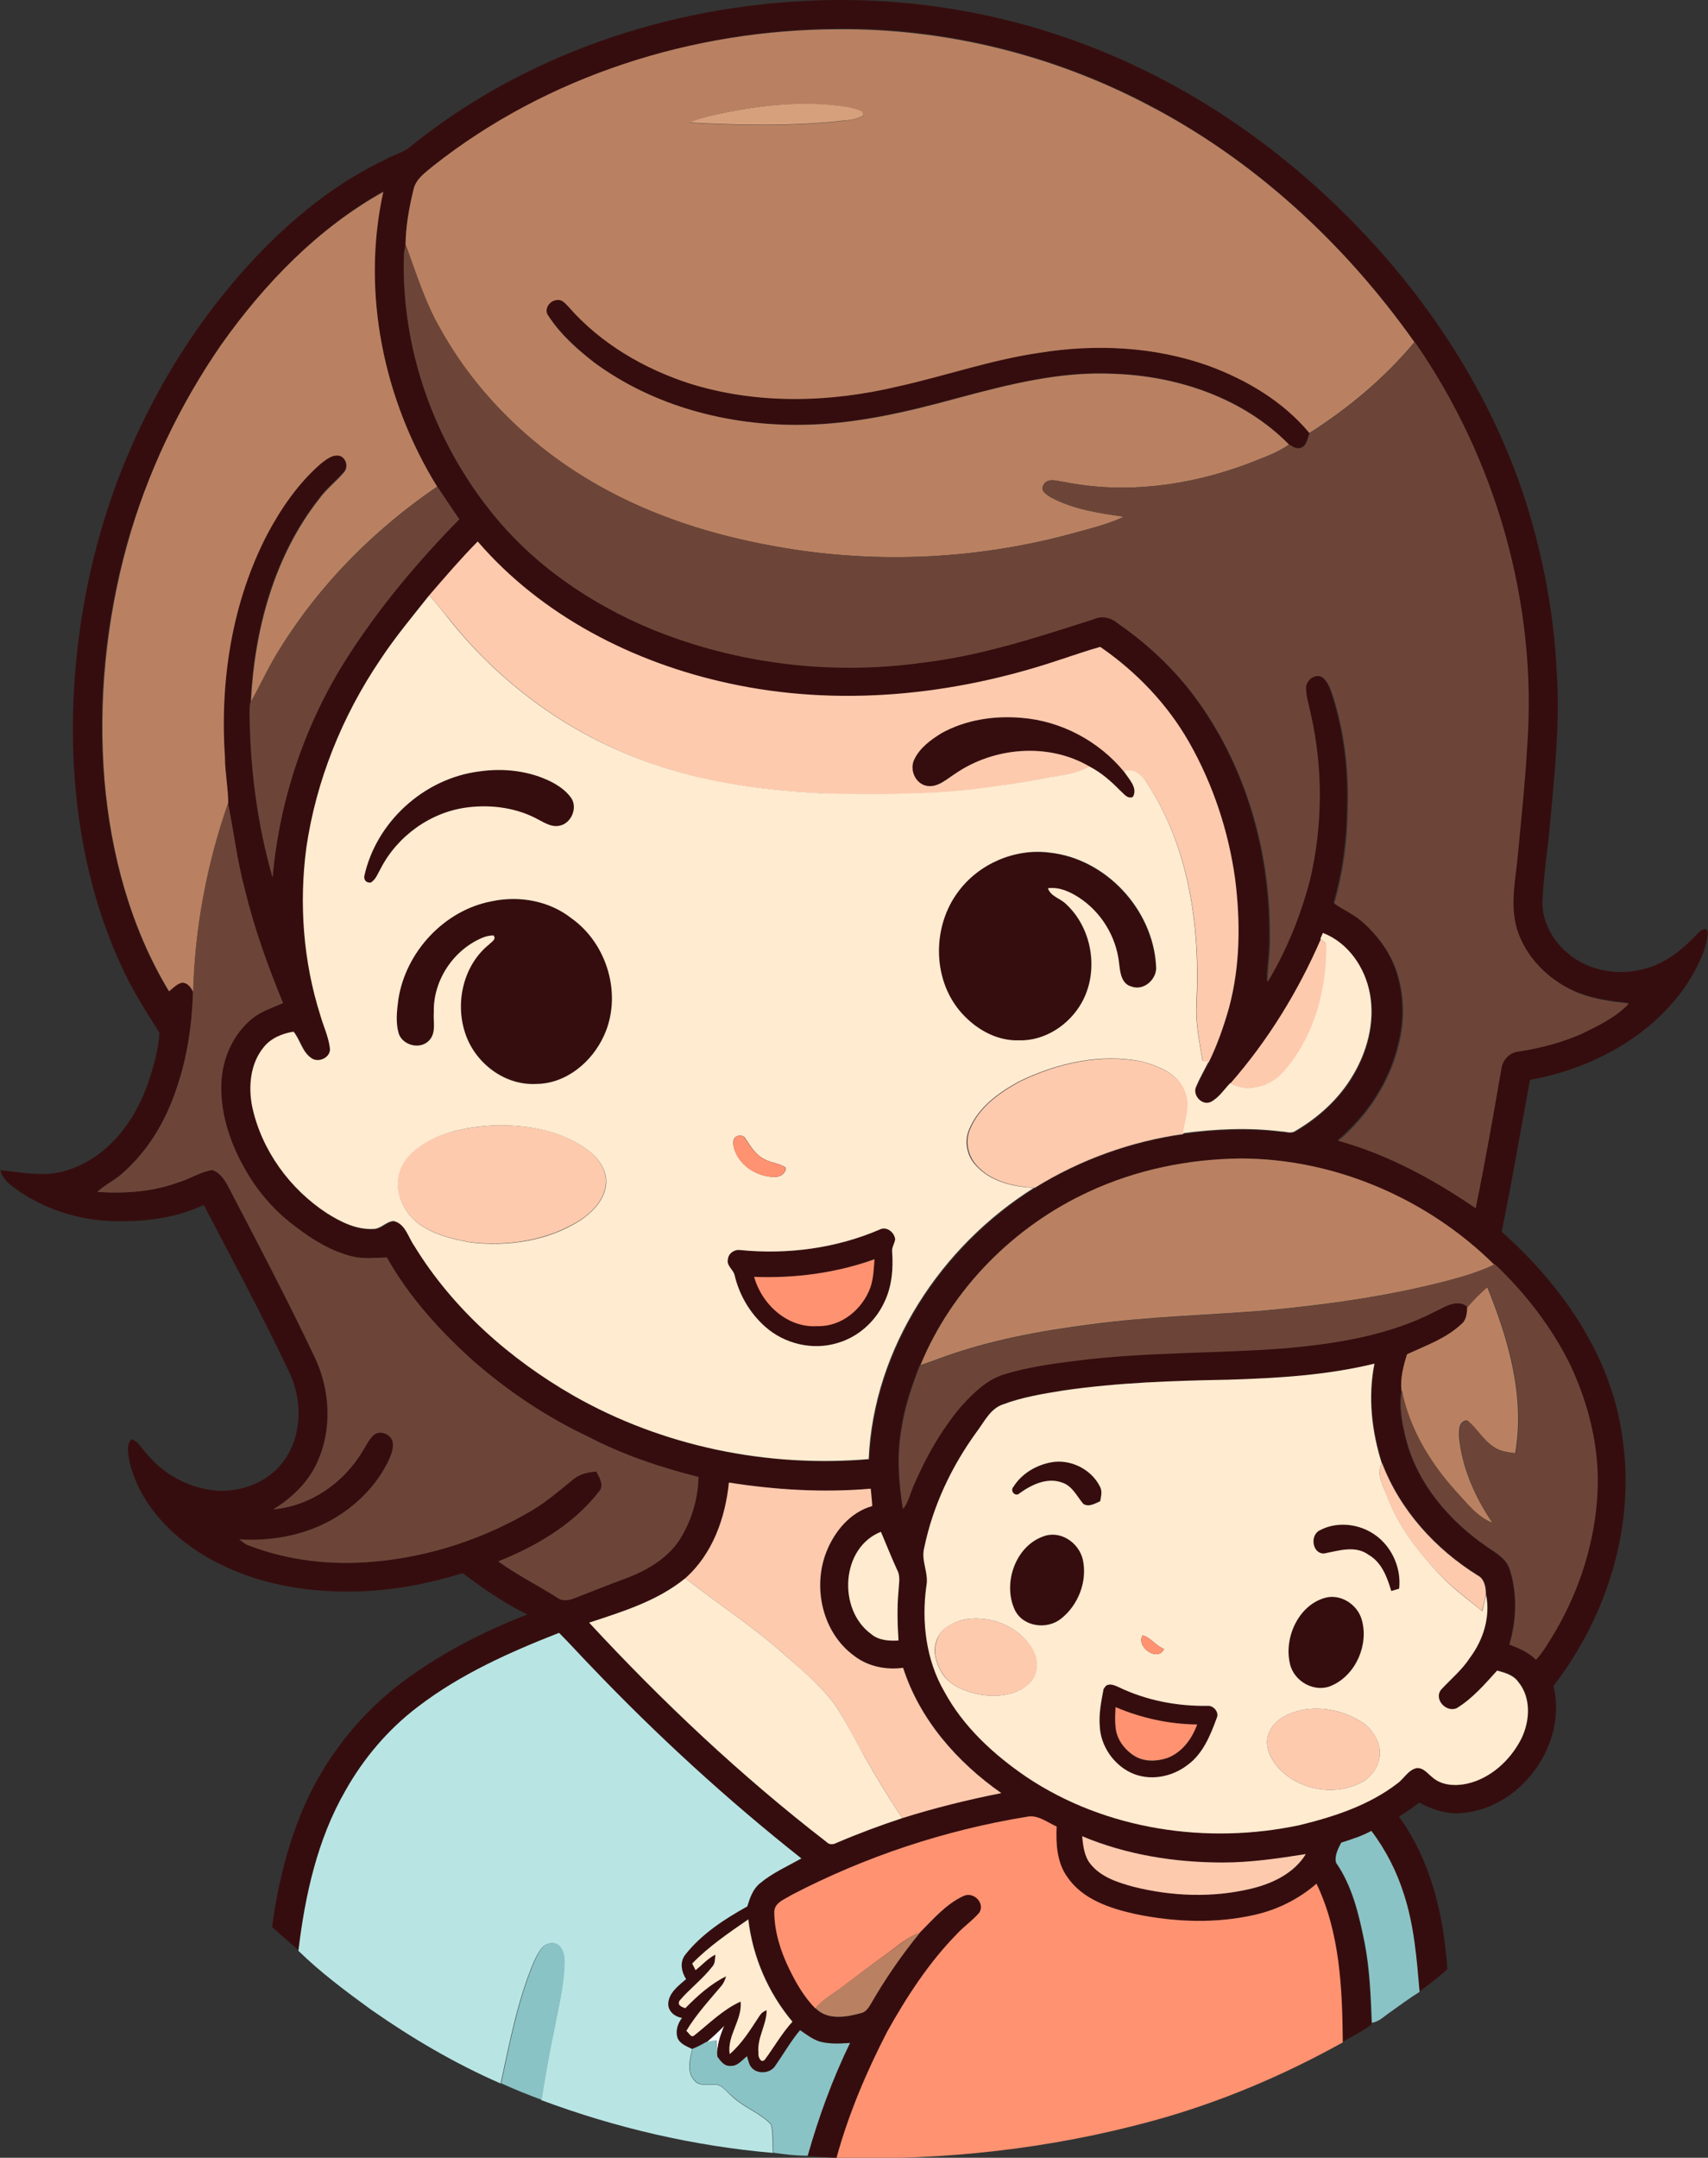
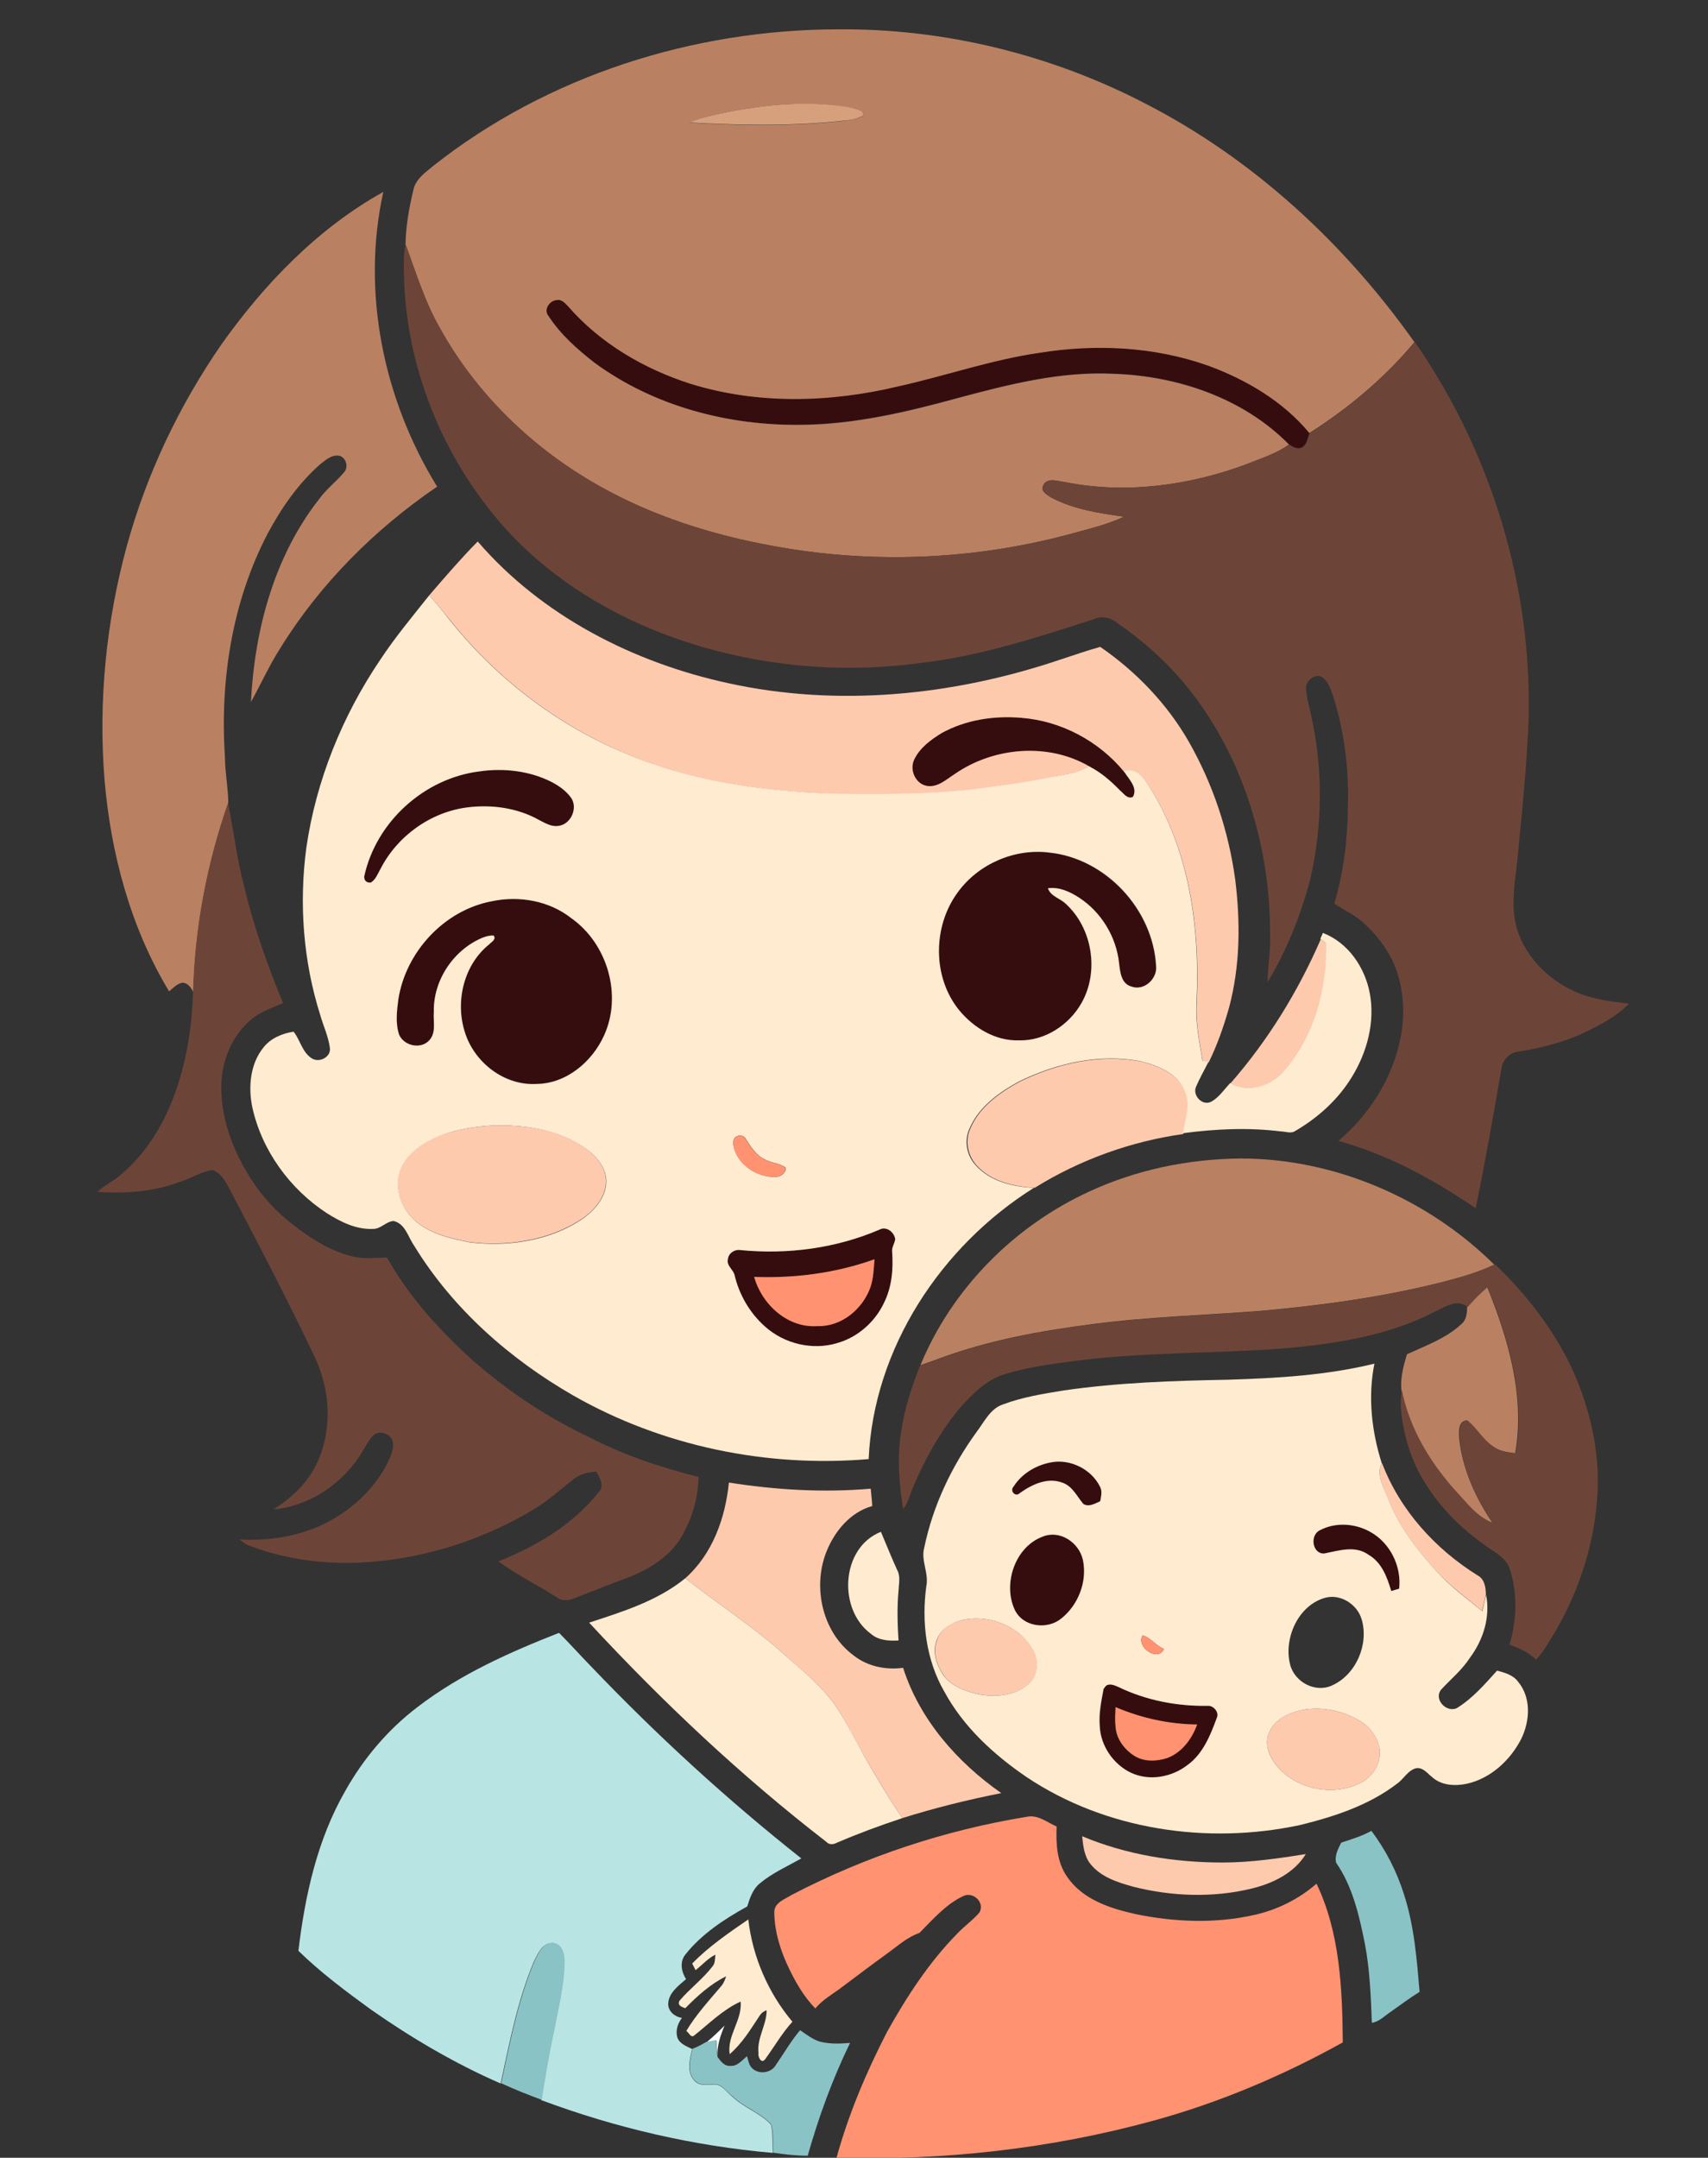
<svg xmlns="http://www.w3.org/2000/svg" version="1.1" id="Layer_1" x="0px" y="0px" viewBox="0 0 669.7 845.6" enable-background="new 0 0 669.7 845.6" xml:space="preserve">
  <rect x="0" y="0" width="669.7" height="845.6" fill="#333333" stroke="none" />
  <path fill="#FEFEFE" d="M284.1,793.8c-1.6,3.9-3.1,8-2.7,12.3c-0.3-2.2-0.4-4.3-0.5-6.5c-1,0.2-2.8,0.5-3.8,0.7  C279.5,798.3,281.8,796.1,284.1,793.8z" />
  <g>
    <g>
-       <path fill="#360D0E" d="M160.6,57.7C205.2,21.5,262.3,2.3,319.4,0.2c43.4-1.7,87.1,7.2,126.3,25.9c35.2,16.6,66.6,40.7,92.8,69.4    c26.7,29.3,48,64,60,101.9c6.7,21.5,10.9,43.8,11.9,66.3c1.3,19.3-0.8,38.6-2.5,57.8c-0.9,10.4-2.6,20.7-3.1,31.1    c-0.4,8,3.7,15.7,9.7,20.8c8.5,7.4,21,9.3,31.6,5.9c7.7-2.3,14-7.6,19.5-13.4c0.9-1.2,3.8-3.2,4-0.3c-0.6,7.1-4.1,13.5-7.8,19.5    c-13.8,21-37.6,33.7-61.9,38.1c-3.7,19.8-7,39.7-11.1,59.5c23.4,20.8,42.7,48.2,47.2,79.7c5.5,34.7-5.6,70.8-26.9,98.3    c5.5,22.3-11.9,47-34.6,49.7c-6.3,0.9-12.6-1-18-4c-2.6,2-5.2,3.9-8,5.5c12.6,17.3,17.6,38.8,19,59.8c-3.5,3.2-7.2,6-11,8.8    c-1.1-12.8-2.2-25.7-6.1-38c-2.8-8.9-7.1-17.4-12.8-24.9c-3.7,2.1-7.8,3.3-11.8,4.6c-1.3,2.3-2.7,5.2-2.1,7.8    c6.5,9.3,9,20.5,11.2,31.4c2,10.3,2.4,20.8,2.8,31.3l0,0.8c-3.6,2.5-7.4,4.6-11.3,6.7c-0.3-20.9-1.2-42.8-10.3-62    c-6.9,6-15.2,10.2-24.2,12.2c-15.4,3.5-31.5,2.9-46.8-0.3c-9.9-2.2-20.7-5.7-26.7-14.5c-4.1-5.7-4.5-13-4.2-19.8    c-3.7-1.6-7.4-4.8-11.8-3.8c-32.1,5.3-63.3,15.7-92.1,30.6c-2.6,1.7-7,3.1-6.7,7c0.1,7.6,2.5,15.1,5.8,21.9    c2.7,5.6,5.9,11.1,10.3,15.6c4.7,4.7,12,3.5,17.8,1.9c2.1-0.4,3.1-2.4,4.1-4c5.5-9.7,11.9-18.8,19-27.5    c5.3-5.3,10.3-11.2,17.1-14.4c3.9-2.1,8.7,2.2,6.5,6.3c-2.6,3.1-6,5.4-8.8,8.4c-11.1,11.3-19.8,24.7-27.5,38.5    c-8.2,15.7-15.2,32.2-19.8,49.3c-3.8-0.1-7.7-0.4-11.5-0.7c4.3-15.2,9.7-30,16.6-44.2c-3.9,0.3-8,0.6-11.8-0.5    c-2.9-0.8-5.3-2.8-7.8-4.5c-3.6,4.3-6.4,9.2-9.5,13.8c-1.8,3-6.4,3.6-9,1.3c-1.4-1.2-1.7-3.2-2.2-4.9c-2,1.5-3.8,4.1-6.5,3.8    c-2.4,0.3-3.9-1.9-5.1-3.6c-0.4-4.3,1.1-8.4,2.7-12.3c-2.3,2.2-4.6,4.4-7,6.5c-1.8,1-3.6,2-5.5,2.7c-2.2-1.1-4.9-2-5.8-4.5    c-0.8-2.7,0.1-5.5,1.8-7.7c-2.7-0.4-5.3-2.4-5.4-5.3c0-4.4,3.9-7.3,7-9.9c-1.9-2.9-2.7-6.7-0.3-9.6c6.4-8.2,15.3-13.9,24.3-18.9    c1-3.3,2.2-6.7,4.9-9c4.9-4.1,10.8-6.7,16.3-9.8c-29.2-23-56.7-48.2-82.4-75.2c-4.2-4.4-8.3-8.9-12.6-13.2    c-19.5,7.5-38.8,16.2-55.4,29c-11.6,8.8-21.2,20-28.4,32.7c-11,19.1-15.8,41.1-18.4,62.7c-3.5-3-6.9-6-10.4-9.1    c2-15.6,5.8-31.1,11.8-45.6c8.6-20.4,22.7-38.3,40.6-51.4c14.6-10.7,30.9-19,47.7-25.5c-9.1-4.4-17.4-10.2-25.4-16.2    c-14.5,4.5-29.7,7.3-45,7.2c-19.6,0.1-39.7-4-56.6-14.3c-13.7-8.2-25.5-21.1-29.1-36.9c-0.3-2.7-1.4-6.3,0.9-8.5    c2.5,0.8,3.7,3.3,5.4,5.1c6.9,8.7,17.4,14.4,28.5,15.1c10,0.5,20.6-3.9,26.3-12.4c6.9-10.2,6.7-24,1.3-34.7    c-10.4-22-22-43.4-33.2-64.9c-10.1,4.8-21.3,6.4-32.3,6.4c-14.3,0.2-28.8-3.9-40.6-12.1c-2.8-2.1-6.1-4.2-6.8-7.9    c8.8,0.9,17.9,2.9,26.5-0.1c14.8-4.7,25.3-17.9,30.6-32c2.5-7,4.8-14.3,5.2-21.8c-4-6.4-8.1-12.7-11.6-19.4    c-14.1-27.3-20.8-58-22.1-88.5c-1.4-35.8,4.1-71.9,16.2-105.5c13.5-37,35-71.4,63.4-98.7c12.5-11.8,26.5-22.4,42.2-29.8    C153.7,60.8,157.6,60.1,160.6,57.7z M169.9,65c-3.1,2.6-6.9,5.1-7.8,9.3c-1.7,7-3,14.2-3.1,21.5c-0.4,1.6-0.7,3.1-0.7,4.7    c-0.9,35.9,11.7,71.9,34.1,100c16.4,20.6,38.8,35.9,63,45.9c33.4,13.6,70.3,18,106,13c23-2.7,45-10,67-17c3.3-1.5,6.8-0.7,9.5,1.6    c10.3,7.1,19.7,15.6,27.6,25.4c21.7,27.2,32.3,62.4,32.1,97c0.2,6.1-0.9,12.1-1,18.2c7.5-12.5,13-26.2,16.7-40.2    c5-21,5.1-43.2,0.4-64.3c-0.7-3.5-1.9-7-2-10.6c-0.2-2.9,3.2-5.9,6-4.6c2.7,1.6,3.6,4.8,4.6,7.6c4.5,14.1,6.3,29.1,5.8,43.9    c-0.1,12.6-1.8,25.3-5.3,37.4c3.5,2.5,7.6,4.2,10.9,7.1c6.5,5.6,11.7,12.8,14.1,21.1c2.6,8.8,2.6,18.3,0.3,27.2    c-3.4,14.7-12.2,27.9-23.7,37.6c19.4,5.4,37.3,15.1,53.8,26.4c3.8-18.4,7-36.8,10.2-55.3c0.6-3.3,3.3-5.9,6.7-6.1    c8.5-1.3,16.8-3.5,24.6-6.9c6.6-3.2,13.5-6.4,18.6-11.9c-7.4-0.8-15-1.8-21.8-5c-10.1-4.6-18.6-13.3-22-23.9    c-3.1-9.7-0.7-19.9,0.3-29.8c1.3-14,2.8-27.9,3.6-42c4.1-55.8-12.2-112.6-44-158.5c-27.3-38.6-63.1-71.6-105.3-93.4    c-37.1-19.3-79-29.6-120.9-29.2C271.7,11.7,214.6,29.8,169.9,65z M86.8,135c-16.6,23.9-29.2,50.6-37.2,78.6    c-8.3,29.9-11.4,61.2-8.8,92.1c2.5,28.9,10.2,57.8,25.3,82.7c1.6-1.3,3.1-3,5.2-3.4c2.2,0.1,3.4,2,4.3,3.7    c-0.3,13.1-2.3,26.2-6.7,38.6c-4.2,12.4-11.2,24.1-21.2,32.7c-3,2.7-6.7,4.3-9.6,7.1c10.8,0.7,21.7,0,31.9-3.8    c4.5-1.3,8.5-4.1,13.2-4.8c4.4,1.6,6.1,6.4,8.1,10.1c10.9,20.9,21.8,41.8,31.9,63c6.2,12.8,7.1,28.3,1.2,41.3    c-3.5,8-10,14.2-17.3,18.6c14.6-1.3,27.8-10.5,35.1-23c1.3-2,2.3-4.3,4.1-6c2.5-2.2,6.9-0.6,7.6,2.6c0.5,2.5-0.6,5-1.6,7.3    c-4.1,8.4-10.6,15.6-18.4,20.8c-11.7,7.9-26.1,10.9-40.1,10.1c1.1,0.9,2.2,1.8,3.5,2.3c15.6,6,32.5,7.9,49.1,6.4    c22.1-1.9,43.8-9.1,62.8-20.5c5.5-3.4,10.4-7.6,15.4-11.7c2.5-2.2,5.9-2.9,9.1-3.1c1.4,2.4,3.3,5.6,0.9,8.1    c-10,12.7-24.5,21.2-39.3,27.1c7.3,5.3,15.5,9.4,23.1,14.2c2,1.6,4.7,1.1,6.8,0.2c6.7-2.6,13.5-5.3,20.2-7.8    c7.8-3,15.5-7.4,20.4-14.2c5-7.5,7.8-16.5,8-25.5c-14.9-3.7-29.5-8.6-43.1-15.7c-16.2-7.6-31.3-17.6-44.8-29.4    c-13.3-11.9-25.5-25.3-34.3-40.9c-4.5,0-9.1,0.7-13.5-0.4c-8.2-2-15.5-6.5-22.2-11.6c-7.2-5.2-13.3-11.8-18-19.4    c-6.9-11-11.8-23.8-11.2-37c0.4-9.6,4.6-19.2,12.2-25.3c3.5-2.9,7.9-4.2,12-6c-5.9-14.5-11.3-29.3-15-44.6    c-3-11.1-4.4-22.6-6.6-33.8c0.1-6.1-1.2-12.2-1.3-18.3c-1.9-29.9,2.8-60.6,16.7-87.4c5.4-10.1,12.1-19.8,20.8-27.4    c2.2-1.7,4.7-3.9,7.7-3.1c2.4,0.9,3.3,4.4,1.5,6.4c-3.1,3.6-6.9,6.5-9.7,10.4c-17.7,22.5-25.4,51.4-26.8,79.6    c-0.5,1.4-0.3,2.9-0.4,4.4c0.2,21.7,3,43.5,9,64.4c2.7-30.8,12.9-61,29.7-86.9c12.5-19.3,27.4-37.1,43.5-53.5    c-3-4.2-5.7-8.6-8.7-12.8c-21-34-29.8-76.3-21.1-115.5C124.6,89.5,103.7,111.1,86.8,135z M168.3,233.3    c-6.5,8.2-13.3,16.3-19.1,25.1c-15,22.1-25.3,47.6-28.8,74.1c-2.8,21.9-1.2,44.5,5.5,65.6c1.1,4.2,3.1,8.1,3.7,12.5    c0.8,3.8-4.4,6.4-7.3,4.2c-3.5-2.5-4.3-7.1-6.9-10.3c-4.5,0.6-9,2.5-11.8,6.2c-5.3,6.4-6.1,15.4-4.4,23.3    c3.7,17,14.7,32.1,29.2,41.6c5.4,3.5,11.5,6.5,18.1,6.2c3.1,0.1,5.1-2.9,8.1-3.1c4.6,1.1,5.7,6.3,8.1,9.7    c15.1,24.7,37.4,44.4,62.4,58.7c34.9,19.8,75.9,28.2,115.8,24.9c1.9-43.5,28.5-83.5,64.8-106.3c17.7-11,37.7-18.2,58.3-21.1l0-0.2    c12.7-1.7,25.7-2.3,38.5-0.7c1.8,0,3.9,0.9,5.6-0.2c8.9-5.3,16.8-12.3,22.2-21.2c5.9-9.7,9.2-21.4,7-32.7    c-1.9-10.2-8.5-20-18.4-23.7c-0.3,0.6-0.7,1.7-1,2.3c-8.8,20.5-20.7,39.7-35.4,56.5c-2.4,2.6-4.4,5.8-7.6,7.4    c-3.4,1.7-7.5-2.6-5.8-6c1.4-3.3,3.2-6.4,4.8-9.6c3.4-6.8,5.9-14.1,8-21.5c4.5-16.4,4.5-33.6,2.4-50.4    c-2.5-18.8-8.7-37.2-18.1-53.7c-8.5-14.9-20.7-27.6-34.8-37.3c-5.4,1.5-10.6,3.4-16,5.1c-41.5,14.1-86.9,18.7-130,9.1    c-37.2-8.1-73-26.4-98.1-55.5C180.7,219,174.5,226.1,168.3,233.3z M427,467c-29.4,13.5-53.8,38-66.2,68l-0.3,0.1    c-3.2,8.3-6.1,16.7-7.3,25.5c-1.7,10.2-0.9,20.5,0.7,30.7c2.1-2.7,2.8-6,4.1-9.1c4.8-11.2,10.9-21.9,18.8-31.3    c4.7-5.1,9.9-10.3,16.7-12.4c9.1-2.8,18.6-4.2,28-5.3c27.2-3.6,54.7-2.9,82-4.9c20.3-1.8,41-5,59.2-14.5c3.9-1.9,8.6-5,12.6-1.7    c-0.1,2.4-0.2,5.2-2.3,6.9c-6,5.6-13.9,8.5-21.3,11.8c-1.4,4.5-2.7,9.3-2.2,14.1c-1.3,6.5,0.2,13.2,1.8,19.5    c4.6,17.4,17,31.7,31.5,41.7c3.4,2.4,7.6,4.6,9,8.8c3.1,9.5,2.7,20-0.1,29.6c3.7,1.4,7.5,3,10.4,5.9c3-3.2,5.1-7.1,7.4-10.8    c9.9-16.7,15.8-35.7,16.7-55.1c0.8-17-3.3-34.1-10.6-49.4c-7.3-14.9-17.6-28.2-29.6-39.6l-0.3,0.1c-26.2-25.9-62.6-41.5-99.5-41.6    C466,454.3,445.5,458.4,427,467z M481.4,540.7c-21.4,0.4-42.9,1.1-64.2,4.1c-8.1,1.3-16.3,2.6-23.9,5.5c-5,1.7-7.3,6.8-10.3,10.8    c-9.8,13.5-17.1,28.9-20.5,45.3c-1.4,5.1,2,10,0.8,15.2c-1.9,14-0.2,28.8,7,41.1c7.4,13.9,19.4,24.8,32.3,33.6    c31.1,20.9,71,26.6,107.3,18.8c13.4-3.3,26.9-7.7,38-16.2c2.7-1.8,4.3-5.3,7.7-6.1c2.6-0.2,4.2,2.1,6,3.5    c3.7,3.4,9.1,3.6,13.8,2.6c9.2-2.2,16.8-9.1,21.1-17.4c3.5-7,4.1-16.3-1.2-22.6c-1.9-2.7-5.2-3.6-8.2-4.3    c-4.8,5.3-9.6,10.9-15.8,14.7c-4.2,2-9.3-3.4-6.1-7.3c3.8-4.1,8.2-7.8,11.3-12.5c5.2-6.9,8-15.9,6.3-24.6c0-2.8-0.5-6.1-3.2-7.5    c-16.6-10.4-30.5-25.6-37.5-44l-0.1,0.1c-4-12.6-5.5-26-2.9-39.1C520.1,539,500.7,540.1,481.4,540.7z M285.8,581    c-1.4,13.9-6.4,28-17.1,37.5c-10.9,8.9-24.6,13-37.7,17.4c28.7,31.1,59.6,60.1,93.1,85.9c1,1.3,2.6,1.1,4,0.4    c8.5-3.6,17.1-6.9,25.8-9.7c12.7-4.1,25.7-7.3,38.8-9.8c-17.2-12.1-32-28.8-38.5-49.1c-6.7,0.9-13.8-0.5-19.2-4.7    c-12.4-9-16.4-26.7-10.9-40.7c3.1-8.1,9.3-15.6,18-18c-0.2-2.3-0.4-4.6-0.6-6.8C322.9,585,304.2,583.9,285.8,581z M341.5,640.3    c3,2.5,7.1,2.8,10.8,2.6c-0.5-6.5-0.6-12.9,0-19.4c0.1-2.8,0.9-5.8-0.6-8.4c-2.2-4.9-4.2-9.9-6.3-14.8    C329.8,606.6,328.4,630.7,341.5,640.3z M424.3,719.6c0.4,3.8,0.8,7.8,3.3,10.8c4.1,5.2,10.7,7.4,16.9,9    c15.1,3.7,31.2,4.4,46.4,0.7c8.3-2,16.6-6,21.2-13.5c-10.8,1.7-21.7,3.4-32.6,3.3C460.6,729.9,441.7,726.8,424.3,719.6z     M271.4,769.5c0.3,0.6,1,1.8,1.4,2.4c2.6-2,4.8-4.7,7.8-6.1c-0.2,1.6,0,3.4-1.2,4.7c-3.8,4.9-8.9,8.7-12.9,13.4    c-0.8,1.8,0.9,2.4,2.3,2.9c4.7-4.8,9.9-9.5,16-12.5c-0.4,1.3-0.9,2.7-1.8,3.7c-4.8,5.8-10,11.3-13.8,17.7c1,0.6,1.8,3.1,3.2,1.7    c5.8-4.6,11.2-10.1,18.1-13.2c0.7,7.2-5.4,13.3-4.3,20.6c4.9-4.2,8.2-9.7,11.7-15c0.7-1.1,1.6-1.8,2.8-2.2    c0,5.8-3.8,10.9-3.2,16.8c-0.3,1.4,1.1,4.4,2.6,2.4c3.6-4.8,6.6-10.1,10.7-14.7c-9.5-11.3-15.6-25.4-17.3-40.1    C285.7,757.5,277.8,762.8,271.4,769.5z" />
-     </g>
+       </g>
    <path fill="#360D0E" d="M215.1,123.8c-2.1-2.5,0.3-6.1,3.2-6.3c1.9-0.4,3.2,1.3,4.5,2.5c12.6,14.5,29.8,24.5,47.9,30.3   c26.4,8.2,54.9,7.4,81.6,1c18.4-4.1,36.3-10.4,55.1-13.1c22-3.5,45.1-2.5,66.3,5c15,5.5,29.4,13.9,39.7,26.4c-0.8,2-1,4.8-3.3,5.8   c-1.8,0.7-3.4-0.4-4.8-1.3c-17.9-18.3-43.8-27-69-27.7c-20.7-1-40.9,4.2-60.8,9.5c-20,5.4-40.4,10.3-61.2,10.5   c-28.7,0.5-58.2-7.2-81.5-24.5C226.3,136.7,219.8,130.9,215.1,123.8z" />
    <path fill="#360D0E" d="M369.1,287.3c9.5-5.2,20.6-6.9,31.2-6c15.6,1.1,30.5,9.1,40.4,21.2c1.8,2.9,5.6,6.4,3.5,10   c-2.2,1-3.6-1.4-5.1-2.6c-3.5-3.6-7.3-7-11.9-9.3c-16.2-9.7-37.7-7.8-53,2.8c-3.3,2-6.6,5.3-10.8,4.7c-4.6-0.7-7-6.4-5.1-10.4   C360.6,292.9,364.9,289.8,369.1,287.3z" />
    <path fill="#360D0E" d="M188,302.3c9.6-1.4,19.7-0.2,28.4,4.3c3,1.5,5.8,3.6,7.7,6.4c2.4,4-0.1,9.9-4.8,10.7c-2.9,0.6-5.5-1-8-2.3   c-8.4-4.7-18.5-6.1-28-4.9c-14.4,1.7-27.6,11.1-34.1,24.1c-1.1,1.9-1.9,4.2-3.9,5.4c-1.7,0-2.5-0.8-2.5-2.4   C147.5,322.2,166.4,305,188,302.3z" />
    <path fill="#360D0E" d="M375.6,349.6c8-11,22.2-17.2,35.7-15.4c22.1,2.3,40.6,22.3,41.9,44.4c0.6,5.1-4.6,10-9.7,8.1   c-4-1-4.3-5.7-4.8-9.1c-1.1-10.4-7-20.2-15.8-25.8c-3.6-2.3-7.7-4.3-12.1-3.6c1.1,3.1,4.7,3.8,6.9,6c10.5,9.5,13.3,26.5,6.3,38.9   c-4.9,8.7-14.4,15-24.6,14.7c-9.2,0.2-17.7-4.9-23.4-11.8C365.5,383,365.7,362.9,375.6,349.6z" />
    <path fill="#360D0E" d="M192.8,353.2c10.7-2.3,22.5-0.2,31.3,6.6c14.1,10,20,30.2,12.7,46c-4.6,10.3-14.8,18.9-26.5,18.9   c-12.5,0.7-24.3-8.5-28-20.2c-3.9-12-0.5-26.5,9.5-34.5c0.8-0.9,3-2,1.7-3.5c-1.4,0-2.8,0.3-4.1,0.8c-11.5,4.7-19.5,16.8-19.3,29.2   c-0.3,3.6,0.9,8-1.7,11c-3.2,3.8-10,2.3-11.9-2.1c-1.5-4.5-0.9-9.3-0.3-13.9C159.1,373,174.2,356.7,192.8,353.2z" />
    <g>
      <path fill="#360D0E" d="M344.8,481.9c2.7-1.5,5.9,0.9,6.2,3.7c-0.2,1.7-1.4,3.2-1.2,4.9c0.5,6.8-0.1,13.9-3.2,20.1    c-3.5,7.5-10.2,13.4-18.2,15.7c-9.7,3-20.9,0.3-28.4-6.4c-5.9-5.3-10.1-12.5-12-20.3c-0.6-2.2-3.2-3.6-2.6-6.1    c0.2-2.4,2.7-4,5-3.6C308.8,491.7,327.7,489.2,344.8,481.9z M295.7,500.4c3.1,10.7,13.1,20.1,24.7,19.2    c9.4,0.3,17.7-6.6,20.8-15.2c1.3-3.5,1.4-7.3,1.6-11C327.8,498.9,311.6,501,295.7,500.4z" />
    </g>
    <path fill="#360D0E" d="M412,573.1c7.6-1.6,15.9,2.6,19.3,9.5c0.9,1.8,0.4,3.8,0.1,5.7c-2,0.9-4.4,2.4-6.6,1.1   c-2.6-2.9-4.3-6.9-8.1-8.3c-5.8-2.3-12,0.6-16.8,4c-1.6,1.8-4.1-0.8-2.5-2.5C400.6,577.6,406.1,574.3,412,573.1z" />
    <path fill="#360D0E" d="M517.5,599.7c6.1-3.2,13.9-2.7,19.9,0.7c7.7,4.3,12.2,13.5,11.2,22.2c-1,0.3-2.1,0.6-3.1,0.9   c-1.7-5.4-3.8-11.2-8.9-14.2c-5.2-3.7-11.7-1.6-17.4-0.5C514.5,608.9,513.5,601.6,517.5,599.7z" />
    <path fill="#360D0E" d="M408.8,602.2c6.8-2.8,14.3,2.3,15.8,9.1c1.8,8.4-1.7,17.7-8.5,23c-5.5,4.5-15,3.3-18.2-3.4   C393.1,620.8,398,606.3,408.8,602.2z" />
-     <path fill="#360D0E" d="M519.8,626.1c6-1.5,12.4,2.8,14.1,8.5c2.9,9.8-2.2,21.7-11.6,25.9c-6.6,3.1-14.9-1.4-16.5-8.4   C503.4,641.8,509.1,628.9,519.8,626.1z" />
    <g>
      <path fill="#360D0E" d="M433.7,660.6c1.6-1,3.5-0.1,5.1,0.6c10.8,5.2,22.8,7.5,34.8,7.3c2.3-0.2,4.6,2.5,3.6,4.7    c-2.5,6.8-5.4,14.1-11.5,18.5c-6.2,4.8-15,6.4-22.2,3c-7-3.3-11.9-10.6-12.2-18.3c-0.4-4.9,0.6-9.7,1.5-14.5    C432.9,661.6,433.4,661,433.7,660.6z M437.4,669c-0.1,2.5-0.3,5-0.1,7.5c0.2,4.8,3.5,9.1,7.4,11.7c3.8,2.5,8.8,2.3,13,0.8    c5.8-2.2,9.7-7.5,11.6-13.1C458.4,675.7,447.5,673.4,437.4,669z" />
    </g>
  </g>
  <g>
    <g>
      <path fill="#B98162" d="M169.9,65c44.7-35.3,101.8-53.4,158.5-53.5c41.9-0.4,83.8,9.9,120.9,29.2c42.2,21.7,78,54.8,105.3,93.4    c-11.7,14-25.8,25.8-41.2,35.6c-10.3-12.4-24.7-20.9-39.7-26.4c-21.2-7.5-44.2-8.6-66.3-5c-18.7,2.7-36.6,9-55.1,13.1    c-26.7,6.4-55.2,7.2-81.6-1c-18.1-5.8-35.3-15.8-47.9-30.3c-1.2-1.2-2.5-2.9-4.5-2.5c-2.9,0.2-5.3,3.8-3.2,6.3    c4.6,7.1,11.1,12.9,17.8,18.1c23.3,17.2,52.7,24.9,81.5,24.5c20.8-0.2,41.2-5,61.2-10.5c19.8-5.3,40.1-10.5,60.8-9.5    c25.2,0.8,51.1,9.5,69,27.7c-5,3.6-11,5.4-16.6,7.7c-22.6,8.4-47.5,11.8-71.4,7c-2.7-0.3-6.9-2-8.4,1.4c-1.1,2.2,1.5,3.6,3,4.6    c8.8,4.7,18.9,6.2,28.7,7.6c-7.1,3.3-14.8,5-22.3,7.1c-37.4,9.9-77,11.4-115.1,4.4c-23.9-4.3-47.4-11.7-68.6-23.7    c-25.8-14.5-47.9-35.8-62.3-61.8c-5.9-10.3-9.3-21.6-13.4-32.6c0.1-7.3,1.4-14.4,3.1-21.5C163,70.1,166.8,67.6,169.9,65z     M286.3,43.7c-5.4,1.1-10.9,2.2-16,4.4c20,1.1,40.2,1.5,60.2-0.7c2.7-0.3,5.6-0.7,8-2c-0.1-0.4-0.2-1.2-0.3-1.5    c-3-1.7-6.5-2-9.8-2.4C314.4,39.7,300.1,41.1,286.3,43.7z" />
    </g>
    <path fill="#B98162" d="M86.8,135c16.9-23.8,37.8-45.5,63.5-59.8c-8.7,39.3,0.1,81.5,21.1,115.5c-24.5,16.7-45.9,38.1-61.5,63.3   c-4.3,6.7-7.6,14.1-11.5,21.1c1.4-28.2,9.1-57.1,26.8-79.6c2.8-3.9,6.7-6.8,9.7-10.4c1.8-2,0.9-5.4-1.5-6.4c-3-0.8-5.5,1.4-7.7,3.1   c-8.7,7.6-15.4,17.3-20.8,27.4c-13.9,26.7-18.7,57.5-16.7,87.4c0,6.1,1.3,12.2,1.3,18.3c-8.3,23.7-13.1,48.7-13.7,73.9   c-0.9-1.8-2.1-3.6-4.3-3.7c-2.1,0.4-3.6,2.1-5.2,3.4c-15.1-25-22.8-53.8-25.3-82.7c-2.5-30.9,0.6-62.2,8.8-92.1   C57.6,185.5,70.3,158.9,86.8,135z" />
    <path fill="#B98162" d="M427,467c18.5-8.6,39-12.8,59.4-13c36.9,0,73.3,15.7,99.5,41.6c-6.1,2.9-12.6,4.8-19.1,6.5   c-23.7,6.1-48.1,9.4-72.4,11.6c-22,1.7-44.1,2.3-66,5.2c-20.4,2.6-40.8,6.3-60.2,13.5c-2.4,0.9-4.9,1.8-7.3,2.6   C373.2,505.1,397.6,480.5,427,467z" />
    <path fill="#B98162" d="M575.3,512.1c2.4-2.8,5-5.4,7.8-7.8c8.3,20.5,14.9,42.9,11,65.2c-3.1-0.4-6.4-0.8-8.9-2.8   c-4-2.7-6.3-7.1-10-10.1c-3.4,0.3-3.2,4.2-3.1,6.7c1.2,12.1,6.3,23.5,13.1,33.5c-6.2-2.4-10.2-7.9-14.6-12.6   c-10.1-11.2-18.1-24.5-21.1-39.4c-0.5-4.8,0.8-9.6,2.2-14.1c7.4-3.4,15.3-6.2,21.3-11.8C575,517.3,575.2,514.6,575.3,512.1z" />
-     <path fill="#B98162" d="M348.3,765.3c4-2.8,7.7-6.3,12.4-7.9c-7,8.6-13.4,17.8-19,27.5c-1,1.6-2,3.6-4.1,4   c-5.8,1.6-13.1,2.9-17.8-1.9c2.9-3.6,7.1-5.7,10.6-8.5C336.4,774.1,342.3,769.6,348.3,765.3z" />
  </g>
  <g>
    <path fill="#D7A07C" d="M286.3,43.7c13.8-2.6,28-4,42.1-2.3c3.3,0.4,6.8,0.8,9.8,2.4c0.1,0.4,0.2,1.2,0.3,1.5c-2.5,1.4-5.3,1.8-8,2   c-20,2.2-40.2,1.8-60.2,0.7C275.4,45.9,280.9,44.8,286.3,43.7z" />
  </g>
  <g>
    <path fill="#6D4538" d="M158.4,100.6c0-1.6,0.3-3.2,0.7-4.7c4.1,11,7.5,22.4,13.4,32.6c14.3,25.9,36.5,47.3,62.3,61.8   c21.2,12,44.7,19.4,68.6,23.7c38.1,7,77.7,5.5,115.1-4.4c7.5-2.1,15.2-3.8,22.3-7.1c-9.8-1.4-19.9-2.8-28.7-7.6   c-1.5-1-4.1-2.4-3-4.6c1.5-3.4,5.7-1.7,8.4-1.4c23.8,4.8,48.7,1.4,71.4-7c5.6-2.3,11.6-4.1,16.6-7.7c1.4,0.9,3.1,2,4.8,1.3   c2.3-1,2.4-3.8,3.3-5.8c15.4-9.8,29.4-21.6,41.2-35.6c31.8,45.8,48.1,102.7,44,158.5c-0.8,14-2.3,28-3.6,42   c-0.9,9.9-3.3,20.1-0.3,29.8c3.4,10.6,12,19.3,22,23.9c6.8,3.2,14.4,4.2,21.8,5c-5.1,5.4-12,8.7-18.6,11.9   c-7.8,3.4-16.2,5.6-24.6,6.9c-3.4,0.3-6,2.9-6.7,6.1c-3.2,18.5-6.4,36.9-10.2,55.3c-16.5-11.3-34.4-21-53.8-26.4   c11.4-9.7,20.2-22.9,23.7-37.6c2.3-8.9,2.3-18.4-0.3-27.2c-2.4-8.3-7.7-15.5-14.1-21.1c-3.3-2.9-7.4-4.6-10.9-7.1   c3.5-12.1,5.2-24.8,5.3-37.4c0.5-14.8-1.3-29.8-5.8-43.9c-1-2.8-1.9-6-4.6-7.6c-2.8-1.2-6.2,1.7-6,4.6c0.1,3.6,1.3,7,2,10.6   c4.7,21.1,4.5,43.3-0.4,64.3c-3.7,14.1-9.2,27.8-16.7,40.2c0.1-6.1,1.2-12.1,1-18.2c0.2-34.6-10.4-69.8-32.1-97   c-7.9-9.8-17.3-18.3-27.6-25.4c-2.7-2.3-6.3-3.1-9.5-1.6c-21.9,7-44,14.3-67,17c-35.6,5-72.6,0.6-106-13   c-24.2-10-46.6-25.3-63-45.9C170,172.5,157.4,136.5,158.4,100.6z" />
-     <path fill="#6D4538" d="M109.9,254c15.7-25.2,37.1-46.6,61.5-63.3c3,4.2,5.7,8.6,8.7,12.8c-16.1,16.4-31,34.1-43.5,53.5   c-16.8,26-27,56.1-29.7,86.9c-6-20.9-8.8-42.7-9-64.4c0-1.5-0.1-3,0.4-4.4C102.3,268.1,105.5,260.7,109.9,254z" />
    <path fill="#6D4538" d="M75.7,388.6c0.7-25.1,5.4-50.2,13.7-73.9c2.3,11.2,3.6,22.7,6.6,33.8c3.7,15.3,9,30.1,15,44.6   c-4.1,1.8-8.5,3.2-12,6c-7.6,6.1-11.8,15.7-12.2,25.3c-0.5,13.2,4.3,26,11.2,37c4.7,7.5,10.8,14.1,18,19.4   c6.6,5.1,14,9.6,22.2,11.6c4.4,1.1,9,0.5,13.5,0.4c8.8,15.6,21,29,34.3,40.9c13.5,11.7,28.6,21.8,44.8,29.4   c13.6,7.1,28.3,12,43.1,15.7c-0.2,9-3,18-8,25.5c-5,6.9-12.6,11.3-20.4,14.2c-6.8,2.5-13.5,5.2-20.2,7.8c-2.2,0.9-4.8,1.3-6.8-0.2   c-7.6-4.9-15.8-8.9-23.1-14.2c14.8-5.9,29.3-14.4,39.3-27.1c2.4-2.5,0.5-5.7-0.9-8.1c-3.3,0.2-6.6,1-9.1,3.1   c-5,4.1-9.9,8.3-15.4,11.7c-19,11.4-40.7,18.6-62.8,20.5c-16.6,1.5-33.5-0.4-49.1-6.4c-1.3-0.5-2.4-1.5-3.5-2.3   c14,0.8,28.4-2.1,40.1-10.1c7.8-5.2,14.3-12.3,18.4-20.8c1-2.3,2.1-4.7,1.6-7.3c-0.7-3.2-5.1-4.9-7.6-2.6c-1.8,1.7-2.8,4-4.1,6   c-7.3,12.5-20.5,21.7-35.1,23c7.3-4.5,13.8-10.7,17.3-18.6c5.9-13,5-28.5-1.2-41.3c-10.1-21.3-21-42.2-31.9-63   c-2.1-3.8-3.8-8.5-8.1-10.1c-4.7,0.7-8.7,3.5-13.2,4.8c-10.2,3.8-21.2,4.5-31.9,3.8c2.9-2.8,6.7-4.4,9.6-7.1   c10-8.6,17-20.3,21.2-32.7C73.4,414.8,75.3,401.7,75.7,388.6z" />
    <path fill="#6D4538" d="M566.8,502.1c6.5-1.7,13-3.6,19.1-6.5l0.3-0.1c12,11.4,22.3,24.7,29.6,39.6c7.2,15.4,11.4,32.4,10.6,49.4   c-0.9,19.4-6.9,38.4-16.7,55.1c-2.3,3.7-4.4,7.6-7.4,10.8c-2.9-2.9-6.7-4.5-10.4-5.9c2.8-9.6,3.2-20,0.1-29.6   c-1.4-4.3-5.6-6.4-9-8.8c-14.5-10-27-24.4-31.5-41.7c-1.6-6.3-3-13-1.8-19.5c3,14.9,11,28.2,21.1,39.4c4.4,4.7,8.4,10.2,14.6,12.6   c-6.8-10-12-21.4-13.1-33.5c-0.1-2.5-0.3-6.4,3.1-6.7c3.7,2.9,6,7.4,10,10.1c2.5,2,5.8,2.4,8.9,2.8c3.9-22.3-2.7-44.7-11-65.2   c-2.8,2.4-5.4,5-7.8,7.8c-4-3.3-8.7-0.2-12.6,1.7c-18.3,9.5-39,12.7-59.2,14.5c-27.3,2.1-54.8,1.4-82,4.9c-9.4,1.2-18.9,2.5-28,5.3   c-6.8,2.1-12,7.3-16.7,12.4c-7.9,9.3-14,20.1-18.8,31.3c-1.3,3-2,6.4-4.1,9.1c-1.6-10.1-2.4-20.5-0.7-30.7   c1.3-8.8,4.1-17.2,7.3-25.5l0.3-0.1c2.5-0.8,4.9-1.7,7.3-2.6c19.4-7.2,39.8-10.9,60.2-13.5c21.9-2.9,44-3.5,66-5.2   C518.8,511.6,543.1,508.2,566.8,502.1z" />
  </g>
  <g>
    <path fill="#FDCAAE" d="M168.3,233.3c6.2-7.2,12.4-14.4,19-21.1c25.1,29.1,60.9,47.4,98.1,55.5c43.1,9.5,88.4,4.9,130-9.1   c5.3-1.7,10.6-3.6,16-5.1c14.1,9.7,26.3,22.4,34.8,37.3c9.4,16.5,15.5,34.9,18.1,53.7c2.1,16.8,2,34-2.4,50.4   c-2.1,7.4-4.6,14.6-8,21.5c-0.6-0.1-1.7-0.3-2.3-0.4c-1.2-7.4-2.8-14.9-2.4-22.4c1.5-29.5-2.6-60.6-18.9-85.8   c-1.9-3.3-5.3-6.9-9.5-5.3c-9.9-12.1-24.8-20-40.4-21.2c-10.7-0.9-21.8,0.8-31.2,6c-4.2,2.6-8.5,5.7-10.7,10.3   c-2,4,0.4,9.7,5.1,10.4c4.2,0.6,7.5-2.6,10.8-4.7c15.3-10.6,36.8-12.4,53-2.8c-5.1,2.7-10.9,3.2-16.5,4.4c-9.7,2-19.5,3.2-29.3,4.5   c-18.6,2.3-37.3,1.8-56,1.7c-27.2-1.1-54.8-4.8-80-15.7c-27.1-11.3-51.1-29.7-69.3-52.6C173.7,239.6,171.1,236.4,168.3,233.3z" />
-     <path fill="#FDCAAE" d="M482.5,424.5c14.7-16.8,26.5-36,35.4-56.5c0.6,0.5,1.7,1.5,2.3,1.9c0.3,17.8-4.6,36.4-16.5,49.9   C498.5,425.7,489.5,428.7,482.5,424.5z" />
+     <path fill="#FDCAAE" d="M482.5,424.5c14.7-16.8,26.5-36,35.4-56.5c0.6,0.5,1.7,1.5,2.3,1.9c0.3,17.8-4.6,36.4-16.5,49.9   C498.5,425.7,489.5,428.7,482.5,424.5" />
    <path fill="#FDCAAE" d="M399.8,423.9c14.8-7.2,31.7-11.1,48.1-7.8c6.7,1.8,14.4,5,17,12c2.2,5.3-0.1,10.8-0.9,16.1l0,0.2   c-20.6,2.9-40.6,10.1-58.3,21.1c-8.1-0.5-16.9-2.4-22.6-8.6c-3.6-3.8-4.9-9.7-2.7-14.5C383.9,433.9,391.9,428.2,399.8,423.9z" />
    <path fill="#FDCAAE" d="M194.7,441c12.1-0.1,25,1.8,35,9.1c4.3,3.1,8.2,7.8,7.9,13.4c-0.4,6.4-5.2,11.5-10.4,14.8   c-12.6,7.9-28.2,10.2-42.9,8.5c-7.4-1.4-15.2-3.2-21.2-8.1c-5.6-4.7-8.8-12.7-6.4-19.9c2.2-6.3,8.1-10.4,13.9-13.1   C178.3,442.6,186.6,441.3,194.7,441z" />
    <path fill="#FDCAAE" d="M541.8,573.5l0.1-0.1c7,18.4,20.9,33.7,37.5,44c2.7,1.4,3.2,4.8,3.2,7.5c-0.4,2.1-1,4.3-1.5,6.4   c-5.5-4.6-11.4-8.9-16.5-14.1c-8.4-8.9-16.2-18.8-20.6-30.4C542.6,582.6,539.4,578,541.8,573.5z" />
    <path fill="#FDCAAE" d="M285.8,581c18.4,2.9,37.1,4,55.6,2.4c0.2,2.3,0.5,4.5,0.6,6.8c-8.6,2.4-14.8,9.9-18,18   c-5.5,14-1.5,31.7,10.9,40.7c5.4,4.2,12.5,5.6,19.2,4.7c6.5,20.3,21.2,37,38.5,49.1c-13.1,2.6-26.1,5.8-38.8,9.8   c-5.4-7.9-10.2-16.2-15-24.4c-3.9-6.8-7.3-13.9-11.7-20.4c-5.4-7.2-12.4-12.9-19.1-18.9c-12.3-11.1-26.3-20.1-39.3-30.3   C279.4,609,284.4,594.9,285.8,581z" />
    <path fill="#FDCAAE" d="M376.8,635c10.4-2.6,22.5,1.9,28.1,11.2c2.7,4.3,2.4,10.7-1.8,14c-5.3,4.4-12.7,5-19.2,3.8   c-5.3-1.2-11-3.1-14.1-7.8c-2.6-3.9-4.3-9.1-2.3-13.7C368.8,638.4,372.8,636,376.8,635z" />
    <path fill="#FDCAAE" d="M511.8,669.9c7.9-1.1,16.2,0.9,22.8,5.4c3.2,2.3,5.6,5.8,6.3,9.8c0.9,5.5-2.4,11.1-7.3,13.5   c-11.1,5.8-26.3,2.5-33.8-7.6c-2.4-3.5-4.1-8.1-2.1-12.2C500,673.3,506.2,670.8,511.8,669.9z" />
    <path fill="#FDCAAE" d="M424.3,719.6c17.4,7.3,36.3,10.3,55.1,10.3c11,0,21.8-1.6,32.6-3.3c-4.6,7.5-13,11.5-21.2,13.5   c-15.2,3.7-31.3,3.1-46.4-0.7c-6.2-1.7-12.8-3.8-16.9-9C425.1,727.4,424.7,723.3,424.3,719.6z" />
  </g>
  <g>
    <g>
      <path fill="#FFEBD0" d="M149.2,258.4c5.8-8.8,12.6-16.9,19.1-25.1c2.7,3,5.3,6.2,7.8,9.4c18.2,22.9,42.2,41.4,69.3,52.6    c25.2,10.8,52.8,14.6,80,15.7c18.7,0.1,37.4,0.5,56-1.7c9.8-1.3,19.6-2.5,29.3-4.5c5.6-1.1,11.4-1.6,16.5-4.4    c4.5,2.3,8.4,5.7,11.9,9.3c1.5,1.2,2.9,3.6,5.1,2.6c2.1-3.6-1.7-7.1-3.5-10c4.3-1.6,7.6,2,9.5,5.3c16.3,25.3,20.4,56.4,18.9,85.8    c-0.4,7.6,1.2,15,2.4,22.4c0.6,0.1,1.7,0.3,2.3,0.4c-1.6,3.2-3.4,6.3-4.8,9.6c-1.6,3.4,2.4,7.7,5.8,6c3.2-1.7,5.2-4.9,7.6-7.4    c7,4.2,16.1,1.2,21.1-4.7c11.9-13.6,16.8-32.1,16.5-49.9c-0.6-0.5-1.7-1.5-2.3-1.9c0.3-0.6,0.7-1.7,1-2.3    c9.9,3.8,16.5,13.5,18.4,23.7c2.1,11.3-1.1,23.1-7,32.7c-5.4,8.9-13.3,16-22.2,21.2c-1.7,1.2-3.8,0.2-5.6,0.2    c-12.8-1.6-25.8-1-38.5,0.7c0.8-5.3,3.1-10.9,0.9-16.1c-2.6-7.1-10.2-10.2-17-12c-16.3-3.3-33.3,0.6-48.1,7.8    c-7.9,4.3-15.9,10-19.5,18.6c-2.2,4.8-1,10.7,2.7,14.5c5.7,6.2,14.5,8.2,22.6,8.6c-36.4,22.8-62.9,62.9-64.8,106.3    c-39.9,3.4-80.9-5-115.8-24.9c-24.9-14.3-47.3-34-62.4-58.7c-2.4-3.4-3.5-8.7-8.1-9.7c-3,0.2-5,3.2-8.1,3.1    c-6.6,0.3-12.7-2.8-18.1-6.2c-14.5-9.5-25.5-24.6-29.2-41.6c-1.6-7.9-0.8-16.9,4.4-23.3c2.8-3.6,7.3-5.5,11.8-6.2    c2.6,3.2,3.3,7.8,6.9,10.3c2.9,2.2,8.1-0.3,7.3-4.2c-0.6-4.3-2.5-8.3-3.7-12.5c-6.7-21.1-8.4-43.7-5.5-65.6    C123.9,306,134.2,280.5,149.2,258.4z M188,302.3c-21.7,2.7-40.6,19.8-45.2,41.2c0,1.6,0.8,2.4,2.5,2.4c2-1.1,2.8-3.5,3.9-5.4    c6.6-12.9,19.7-22.3,34.1-24.1c9.5-1.2,19.6,0.2,28,4.9c2.5,1.3,5.1,2.9,8,2.3c4.6-0.8,7.2-6.8,4.8-10.7c-1.9-2.8-4.7-4.8-7.7-6.4    C207.8,302.1,197.6,300.9,188,302.3z M375.6,349.6c-9.9,13.3-10.1,33.3,0.5,46.3c5.7,6.9,14.2,12.1,23.4,11.8    c10.1,0.3,19.7-6,24.6-14.7c7-12.4,4.2-29.4-6.3-38.9c-2.2-2.1-5.8-2.8-6.9-6c4.4-0.6,8.5,1.3,12.1,3.6    c8.8,5.7,14.7,15.4,15.8,25.8c0.4,3.4,0.8,8,4.8,9.1c5,1.9,10.3-3.1,9.7-8.1c-1.2-22.1-19.7-42.1-41.9-44.4    C397.8,332.4,383.6,338.6,375.6,349.6z M192.8,353.2c-18.6,3.5-33.7,19.8-36.6,38.4c-0.6,4.6-1.2,9.4,0.3,13.9    c1.9,4.4,8.6,5.9,11.9,2.1c2.7-3,1.4-7.3,1.7-11c-0.3-12.5,7.8-24.5,19.3-29.2c1.3-0.5,2.7-0.8,4.1-0.8c1.3,1.5-0.9,2.6-1.7,3.5    c-10,8-13.4,22.5-9.5,34.5c3.7,11.8,15.4,20.9,28,20.2c11.7-0.1,21.8-8.6,26.5-18.9c7.3-15.8,1.4-36-12.7-46    C215.4,353,203.6,350.9,192.8,353.2z M194.7,441c-8.2,0.3-16.5,1.6-24,4.8c-5.8,2.7-11.7,6.8-13.9,13.1    c-2.4,7.2,0.8,15.2,6.4,19.9c6,4.9,13.8,6.7,21.2,8.1c14.6,1.7,30.3-0.5,42.9-8.5c5.1-3.3,10-8.4,10.4-14.8    c0.3-5.6-3.6-10.3-7.9-13.4C219.7,442.9,206.9,440.9,194.7,441z M288.5,445.5c-1.4,1.1-1,3.1-0.6,4.7c2.1,6.8,9.4,11.3,16.4,11    c1.9-0.1,3.9-1.5,3.8-3.6c-2.4-1.8-5.7-1.8-8.3-3.3c-3.4-1.6-5.3-4.8-7.3-7.8C291.8,444.9,289.9,444.6,288.5,445.5z M344.8,481.9    c-17,7.3-36,9.8-54.4,8c-2.3-0.4-4.8,1.2-5,3.6c-0.6,2.5,2,3.9,2.6,6.1c1.8,7.8,6,15,12,20.3c7.6,6.8,18.7,9.4,28.4,6.4    c8-2.3,14.7-8.3,18.2-15.7c3.1-6.2,3.7-13.3,3.2-20.1c-0.2-1.7,1-3.2,1.2-4.9C350.6,482.8,347.5,480.4,344.8,481.9z" />
    </g>
    <g>
      <path fill="#FFEBD0" d="M481.4,540.7c19.3-0.6,38.7-1.7,57.5-6.3c-2.6,13-1.1,26.5,2.9,39.1c-2.4,4.5,0.8,9.1,2.3,13.4    c4.4,11.6,12.2,21.4,20.6,30.4c5,5.2,10.9,9.5,16.5,14.1c0.5-2.1,1-4.3,1.5-6.4c1.7,8.7-1.1,17.6-6.3,24.6    c-3.1,4.8-7.5,8.4-11.3,12.5c-3.1,3.8,2,9.2,6.1,7.3c6.2-3.8,11-9.4,15.8-14.7c3,0.8,6.3,1.7,8.2,4.3c5.3,6.3,4.7,15.6,1.2,22.6    c-4.3,8.3-11.9,15.3-21.1,17.4c-4.6,1-10.1,0.8-13.8-2.6c-1.8-1.4-3.4-3.7-6-3.5c-3.4,0.7-5,4.2-7.7,6.1    c-11.1,8.5-24.6,12.9-38,16.2c-36.3,7.8-76.2,2-107.3-18.8c-12.9-8.8-24.8-19.7-32.3-33.6c-7.1-12.3-8.9-27.2-7-41.1    c1.1-5.2-2.2-10.1-0.8-15.2c3.4-16.4,10.7-31.8,20.5-45.3c3-3.9,5.3-9.1,10.3-10.8c7.7-2.9,15.9-4.2,23.9-5.5    C438.5,541.8,460,541.1,481.4,540.7z M412,573.1c-5.8,1.1-11.4,4.4-14.6,9.5c-1.6,1.7,0.8,4.3,2.5,2.5c4.8-3.4,10.9-6.3,16.8-4    c3.9,1.4,5.6,5.4,8.1,8.3c2.2,1.3,4.6-0.2,6.6-1.1c0.3-1.9,0.9-3.9-0.1-5.7C427.9,575.7,419.5,571.6,412,573.1z M517.5,599.7    c-4,1.9-3,9.3,1.7,9.1c5.7-1.1,12.2-3.3,17.4,0.5c5.2,3,7.3,8.8,8.9,14.2c1-0.3,2.1-0.6,3.1-0.9c1-8.7-3.5-17.9-11.2-22.2    C531.5,597,523.7,596.4,517.5,599.7z M408.8,602.2c-10.8,4-15.7,18.5-10.9,28.7c3.2,6.7,12.7,7.9,18.2,3.4    c6.7-5.3,10.3-14.6,8.5-23C423.1,604.5,415.6,599.4,408.8,602.2z M519.8,626.1c-10.7,2.8-16.5,15.8-14,26c1.6,7,9.9,11.5,16.5,8.4    c9.4-4.2,14.5-16.1,11.6-25.9C532.2,628.8,525.8,624.6,519.8,626.1z M376.8,635c-4,1.1-8,3.5-9.4,7.5c-2,4.5-0.3,9.7,2.3,13.7    c3.2,4.7,8.9,6.6,14.1,7.8c6.5,1.2,14,0.6,19.2-3.8c4.2-3.3,4.5-9.7,1.8-14C399.3,636.9,387.2,632.4,376.8,635z M448,640.9    c-2.7,4.6,6.1,10.6,8.4,5.3C453.2,645,451.1,641.6,448,640.9z M433.7,660.6c-0.3,0.3-0.8,1-1,1.3c-0.9,4.8-1.9,9.6-1.5,14.5    c0.3,7.7,5.3,15,12.2,18.3c7.2,3.4,16,1.8,22.2-3c6.1-4.4,9-11.7,11.5-18.5c1-2.2-1.3-4.9-3.6-4.7c-11.9,0.2-24-2.1-34.8-7.3    C437.1,660.5,435.3,659.6,433.7,660.6z M511.8,669.9c-5.5,0.9-11.8,3.4-14.1,8.9c-2,4.1-0.3,8.8,2.1,12.2    c7.5,10.1,22.7,13.4,33.8,7.6c4.9-2.4,8.2-8.1,7.3-13.5c-0.7-3.9-3.1-7.5-6.3-9.8C528,670.8,519.7,668.8,511.8,669.9z" />
    </g>
    <path fill="#FFEBD0" d="M341.5,640.3c-13.1-9.6-11.8-33.8,3.9-40c2.1,4.9,4.1,10,6.3,14.8c1.5,2.6,0.7,5.6,0.6,8.4   c-0.6,6.5-0.4,12.9,0,19.4C348.6,643.1,344.5,642.9,341.5,640.3z" />
    <path fill="#FFEBD0" d="M231,635.9c13.1-4.3,26.8-8.5,37.7-17.4c13,10.2,27,19.2,39.3,30.3c6.7,5.9,13.7,11.7,19.1,18.9   c4.4,6.5,7.9,13.5,11.7,20.4c4.8,8.3,9.6,16.5,15,24.4c-8.8,2.9-17.4,6.1-25.8,9.7c-1.3,0.7-2.9,0.8-4-0.4   C290.6,696,259.7,666.9,231,635.9z" />
    <path fill="#FFEBD0" d="M271.4,769.5c6.5-6.7,14.3-12,22-17.3c1.7,14.7,7.8,28.8,17.3,40.1c-4.1,4.5-7.1,9.8-10.7,14.7   c-1.5,2-2.9-1-2.6-2.4c-0.7-5.9,3.2-11,3.2-16.8c-1.2,0.4-2.1,1.1-2.8,2.2c-3.5,5.3-6.8,10.8-11.7,15c-1.1-7.3,5-13.4,4.3-20.6   c-6.9,3.1-12.3,8.6-18.1,13.2c-1.4,1.3-2.2-1.1-3.2-1.7c3.9-6.5,9-12,13.8-17.7c0.9-1.1,1.4-2.4,1.8-3.7c-6.1,3-11.3,7.7-16,12.5   c-1.4-0.5-3.2-1.1-2.3-2.9c4-4.7,9.1-8.5,12.9-13.4c1.2-1.3,1-3.1,1.2-4.7c-3,1.5-5.2,4.1-7.8,6.1   C272.4,771.3,271.7,770.1,271.4,769.5z" />
  </g>
  <g>
    <path fill="#FF9271" d="M288.5,445.5c1.3-0.9,3.2-0.6,3.9,1c2,3,4,6.2,7.3,7.8c2.6,1.5,5.9,1.5,8.3,3.3c0.2,2.1-1.9,3.5-3.8,3.6   c-7,0.3-14.3-4.1-16.4-11C287.5,448.7,287.2,446.7,288.5,445.5z" />
    <path fill="#FF9271" d="M295.7,500.4c16,0.6,32.1-1.5,47.2-6.9c-0.3,3.7-0.4,7.4-1.6,11c-3.1,8.6-11.4,15.5-20.8,15.2   C308.8,520.5,298.7,511.2,295.7,500.4z" />
    <path fill="#FF9271" d="M448,640.9c3.2,0.7,5.2,4.1,8.4,5.3C454.1,651.5,445.3,645.5,448,640.9z" />
    <path fill="#FF9271" d="M437.4,669c10.1,4.3,21,6.7,32,6.8c-2,5.6-5.9,10.9-11.6,13.1c-4.2,1.4-9.1,1.6-13-0.8   c-4-2.5-7.2-6.8-7.4-11.7C437.1,674,437.3,671.5,437.4,669z" />
    <path fill="#FF9271" d="M310.4,742.6c28.8-15,60.1-25.4,92.1-30.6c4.3-1,8,2.1,11.8,3.8c-0.3,6.8,0.1,14.1,4.2,19.8   c6,8.8,16.8,12.3,26.7,14.5c15.4,3.2,31.5,3.8,46.8,0.3c8.9-2,17.3-6.2,24.2-12.2c9.2,19.2,10.1,41,10.3,62l0,0.2   c-23.4,13-48.2,23.5-74,30.6c-40.4,11.1-82.6,15.8-124.5,14.6c4.7-17.1,11.7-33.6,19.8-49.3c7.7-13.8,16.4-27.2,27.5-38.5   c2.8-3,6.2-5.3,8.8-8.4c2.1-4-2.7-8.3-6.5-6.3c-6.8,3.2-11.8,9.1-17.1,14.4c-4.7,1.6-8.4,5-12.4,7.9c-6,4.3-11.9,8.8-17.8,13.2   c-3.6,2.8-7.7,4.9-10.6,8.5c-4.4-4.5-7.6-10-10.3-15.6c-3.3-6.8-5.7-14.3-5.8-21.9C303.4,745.6,307.8,744.3,310.4,742.6z" />
  </g>
  <g>
    <path fill="#B8E5E4" d="M163.8,668.9c16.7-12.8,36-21.4,55.4-29c4.3,4.3,8.3,8.8,12.6,13.2c25.7,26.9,53.2,52.1,82.4,75.2   c-5.5,3.1-11.4,5.7-16.3,9.8c-2.7,2.2-3.9,5.7-4.9,9c-9,5-17.9,10.8-24.3,18.9c-2.3,2.9-1.5,6.8,0.3,9.6c-3,2.6-7,5.5-7,9.9   c0.1,2.9,2.7,4.9,5.4,5.3c-1.7,2.2-2.6,5-1.8,7.7c0.9,2.5,3.6,3.4,5.8,4.5c-0.9,4-2.4,9.1,1,12.5c1.8,2,4.6,1.5,7,1.5   c3.5-0.7,5.4,2.9,7.8,4.7c4.5,4.3,10.8,6.3,15.1,10.9c0.9,3.6,0.5,7.4,0.7,11.1c-31-2.7-61.6-9.8-90.8-20.7c1.5-9.2,3-18.3,5-27.4   c1.7-8.9,4-17.8,4-27c0.1-3-1.3-7.3-5-7.1c-3.8,0.2-5.4,4.3-6.9,7.3c-6.4,15.2-9.5,31.6-13,47.7c-17.9-7.8-34.9-17.8-50.9-29   c-9.9-7.2-19.7-14.5-28.4-23c2.6-21.7,7.4-43.6,18.4-62.7C142.6,689,152.2,677.7,163.8,668.9z" />
  </g>
  <g>
    <path fill="#8AC3C5" d="M525.9,722.1c4-1.3,8-2.5,11.8-4.6c5.7,7.5,10,16,12.8,24.9c4,12.3,5,25.2,6.1,38l0,0.2   c-3.9,2.4-7.6,5.2-11.3,7.8c-2.4,1.6-4.5,3.9-7.4,4.3c-0.4-10.5-0.8-21-2.8-31.3c-2.2-10.9-4.8-22.2-11.2-31.4   C523.2,727.3,524.7,724.4,525.9,722.1z" />
    <path fill="#8AC3C5" d="M209.5,768.7c1.5-3,3-7.1,6.9-7.3c3.7-0.2,5.1,4.1,5,7.1c0,9.1-2.4,18-4,27c-2,9.1-3.5,18.2-5,27.4   c-5.4-2-10.7-4.1-15.9-6.5C200,800.3,203.1,783.9,209.5,768.7z" />
    <path fill="#8AC3C5" d="M313.7,795.6c2.5,1.7,4.9,3.6,7.8,4.5c3.9,1,7.9,0.8,11.8,0.5c-6.9,14.2-12.3,29-16.6,44.2   c-4.5,0-9.1-0.5-13.6-1.2c-0.1-3.7,0.3-7.5-0.7-11.1c-4.3-4.6-10.6-6.6-15.1-10.9c-2.5-1.8-4.4-5.4-7.8-4.7c-2.4,0-5.2,0.5-7-1.5   c-3.4-3.3-1.8-8.4-1-12.5c1.9-0.7,3.7-1.7,5.5-2.7c0.9-0.2,2.8-0.5,3.8-0.7c0.1,2.1,0.2,4.3,0.5,6.5c1.2,1.7,2.7,3.8,5.1,3.6   c2.8,0.2,4.6-2.3,6.5-3.8c0.5,1.7,0.8,3.7,2.2,4.9c2.6,2.3,7.2,1.7,9-1.3C307.3,804.8,310.1,799.9,313.7,795.6z" />
  </g>
</svg>